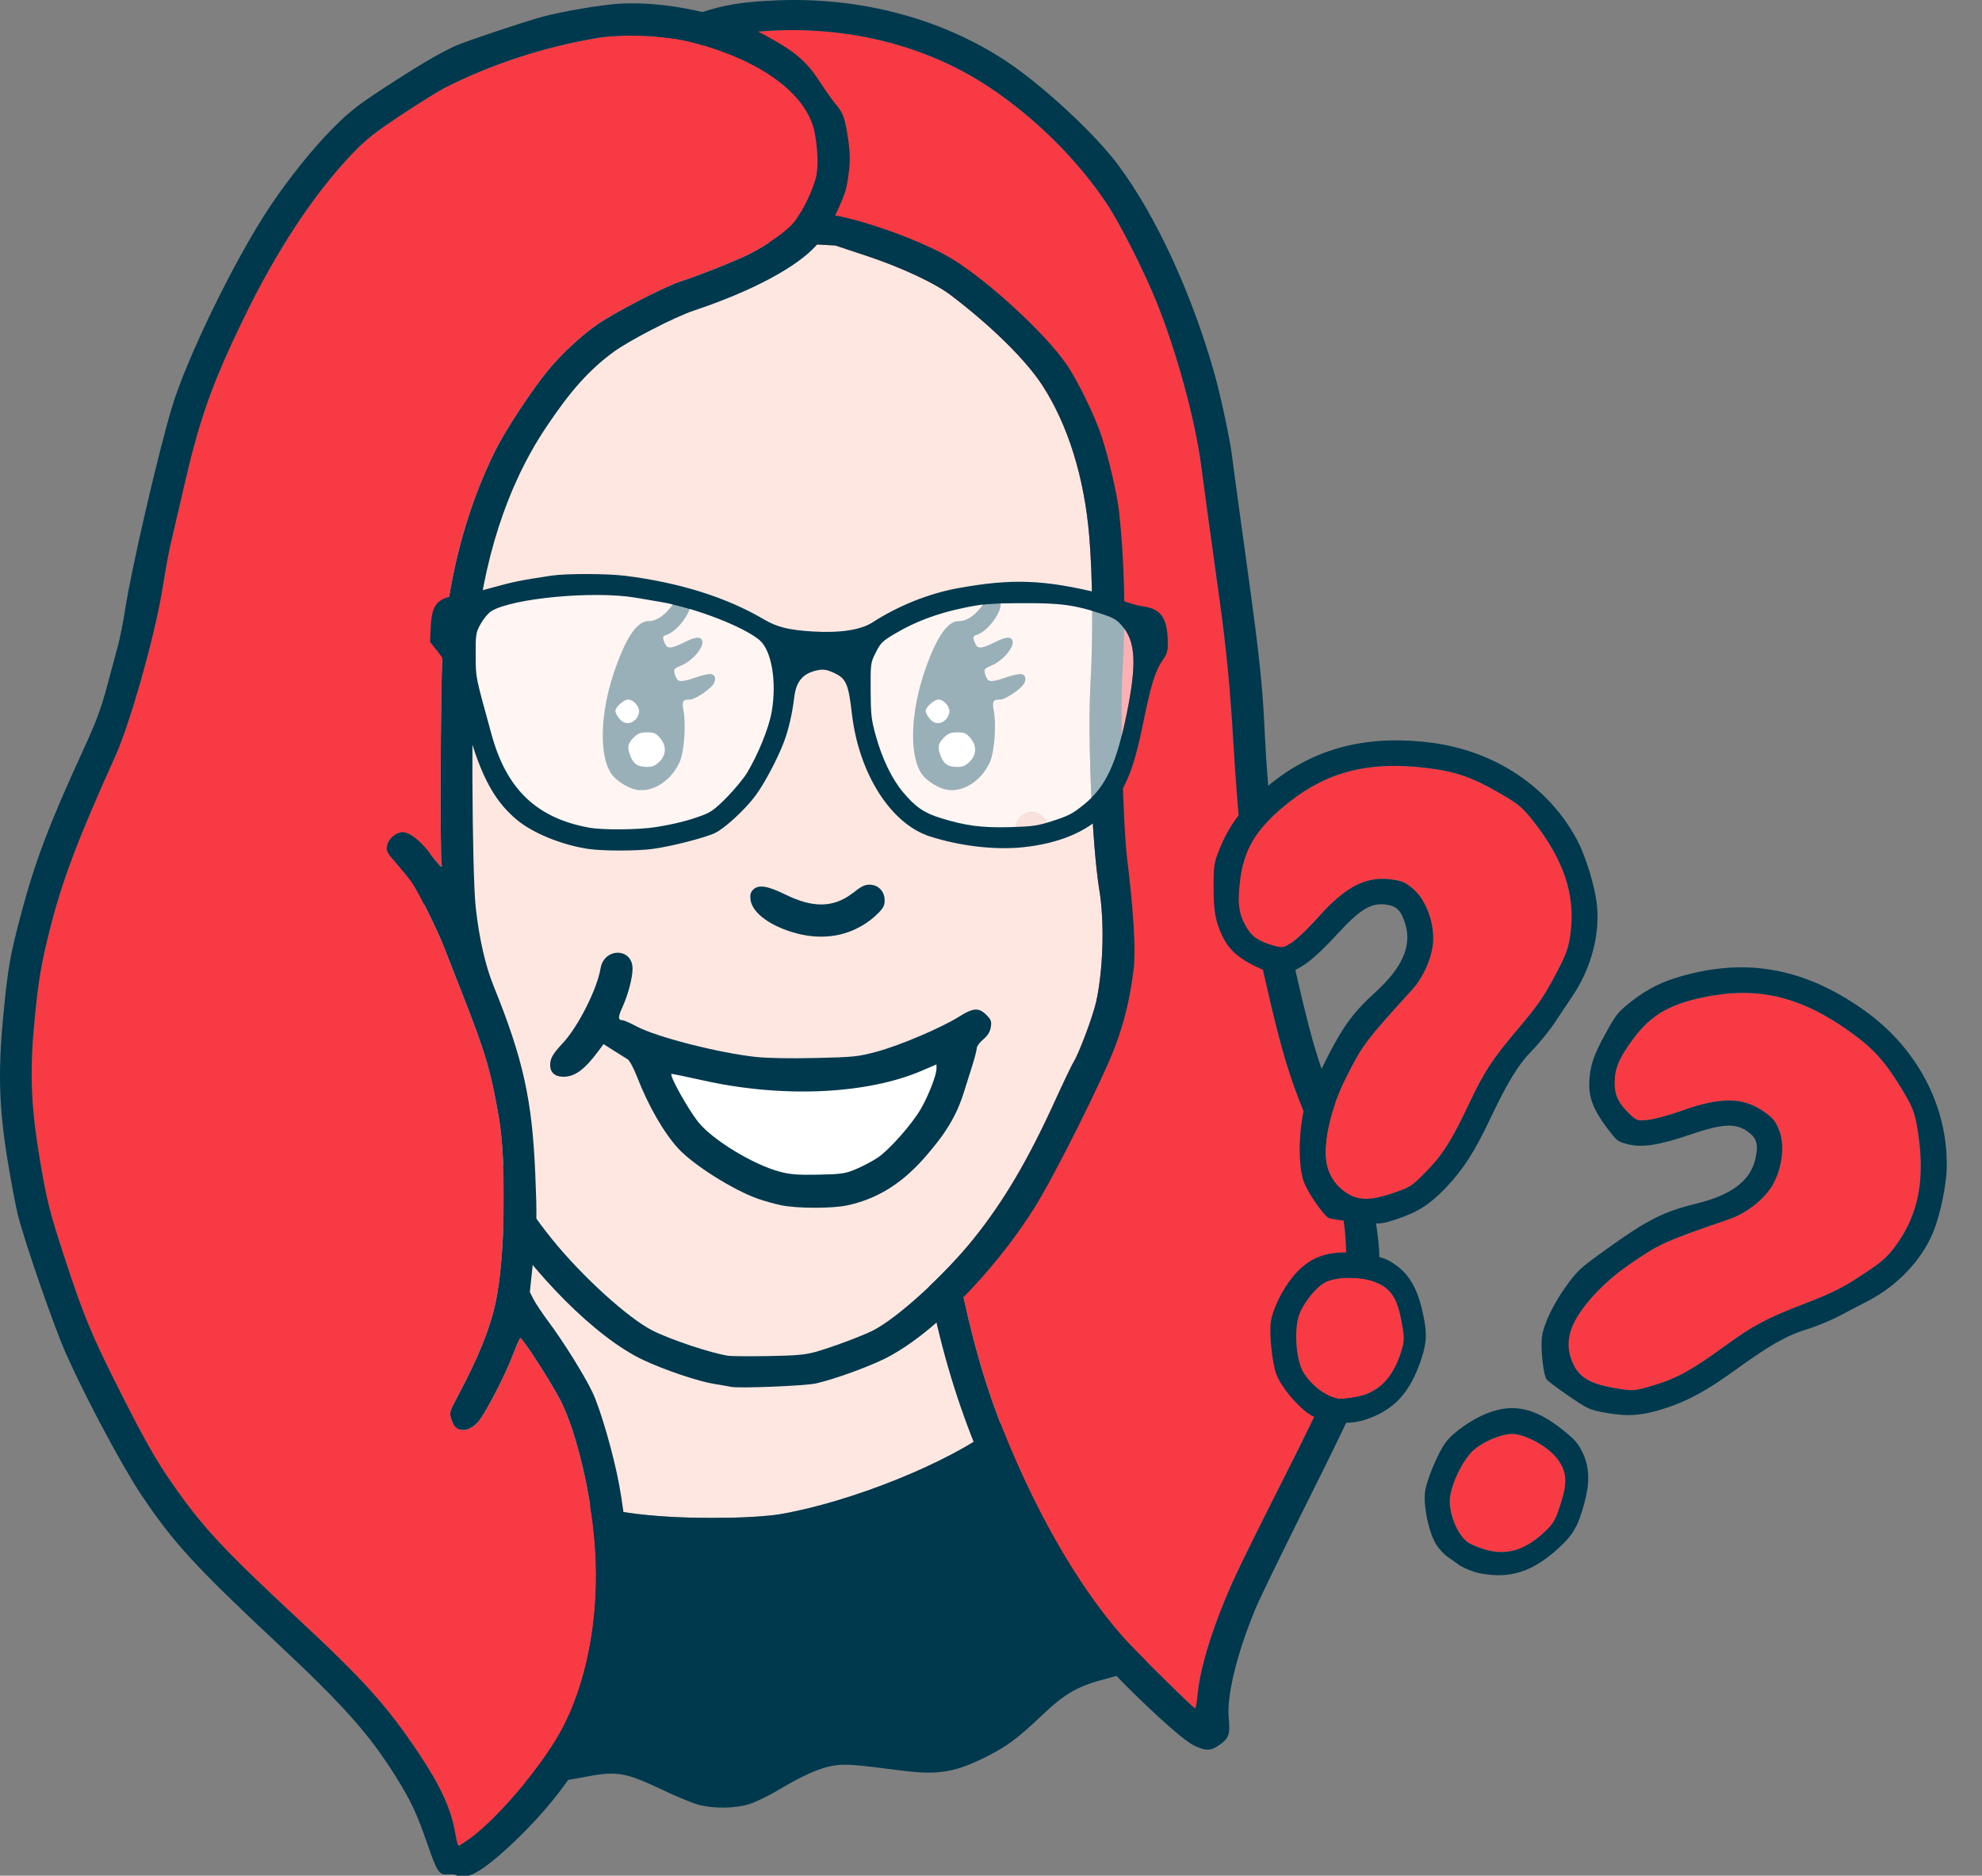
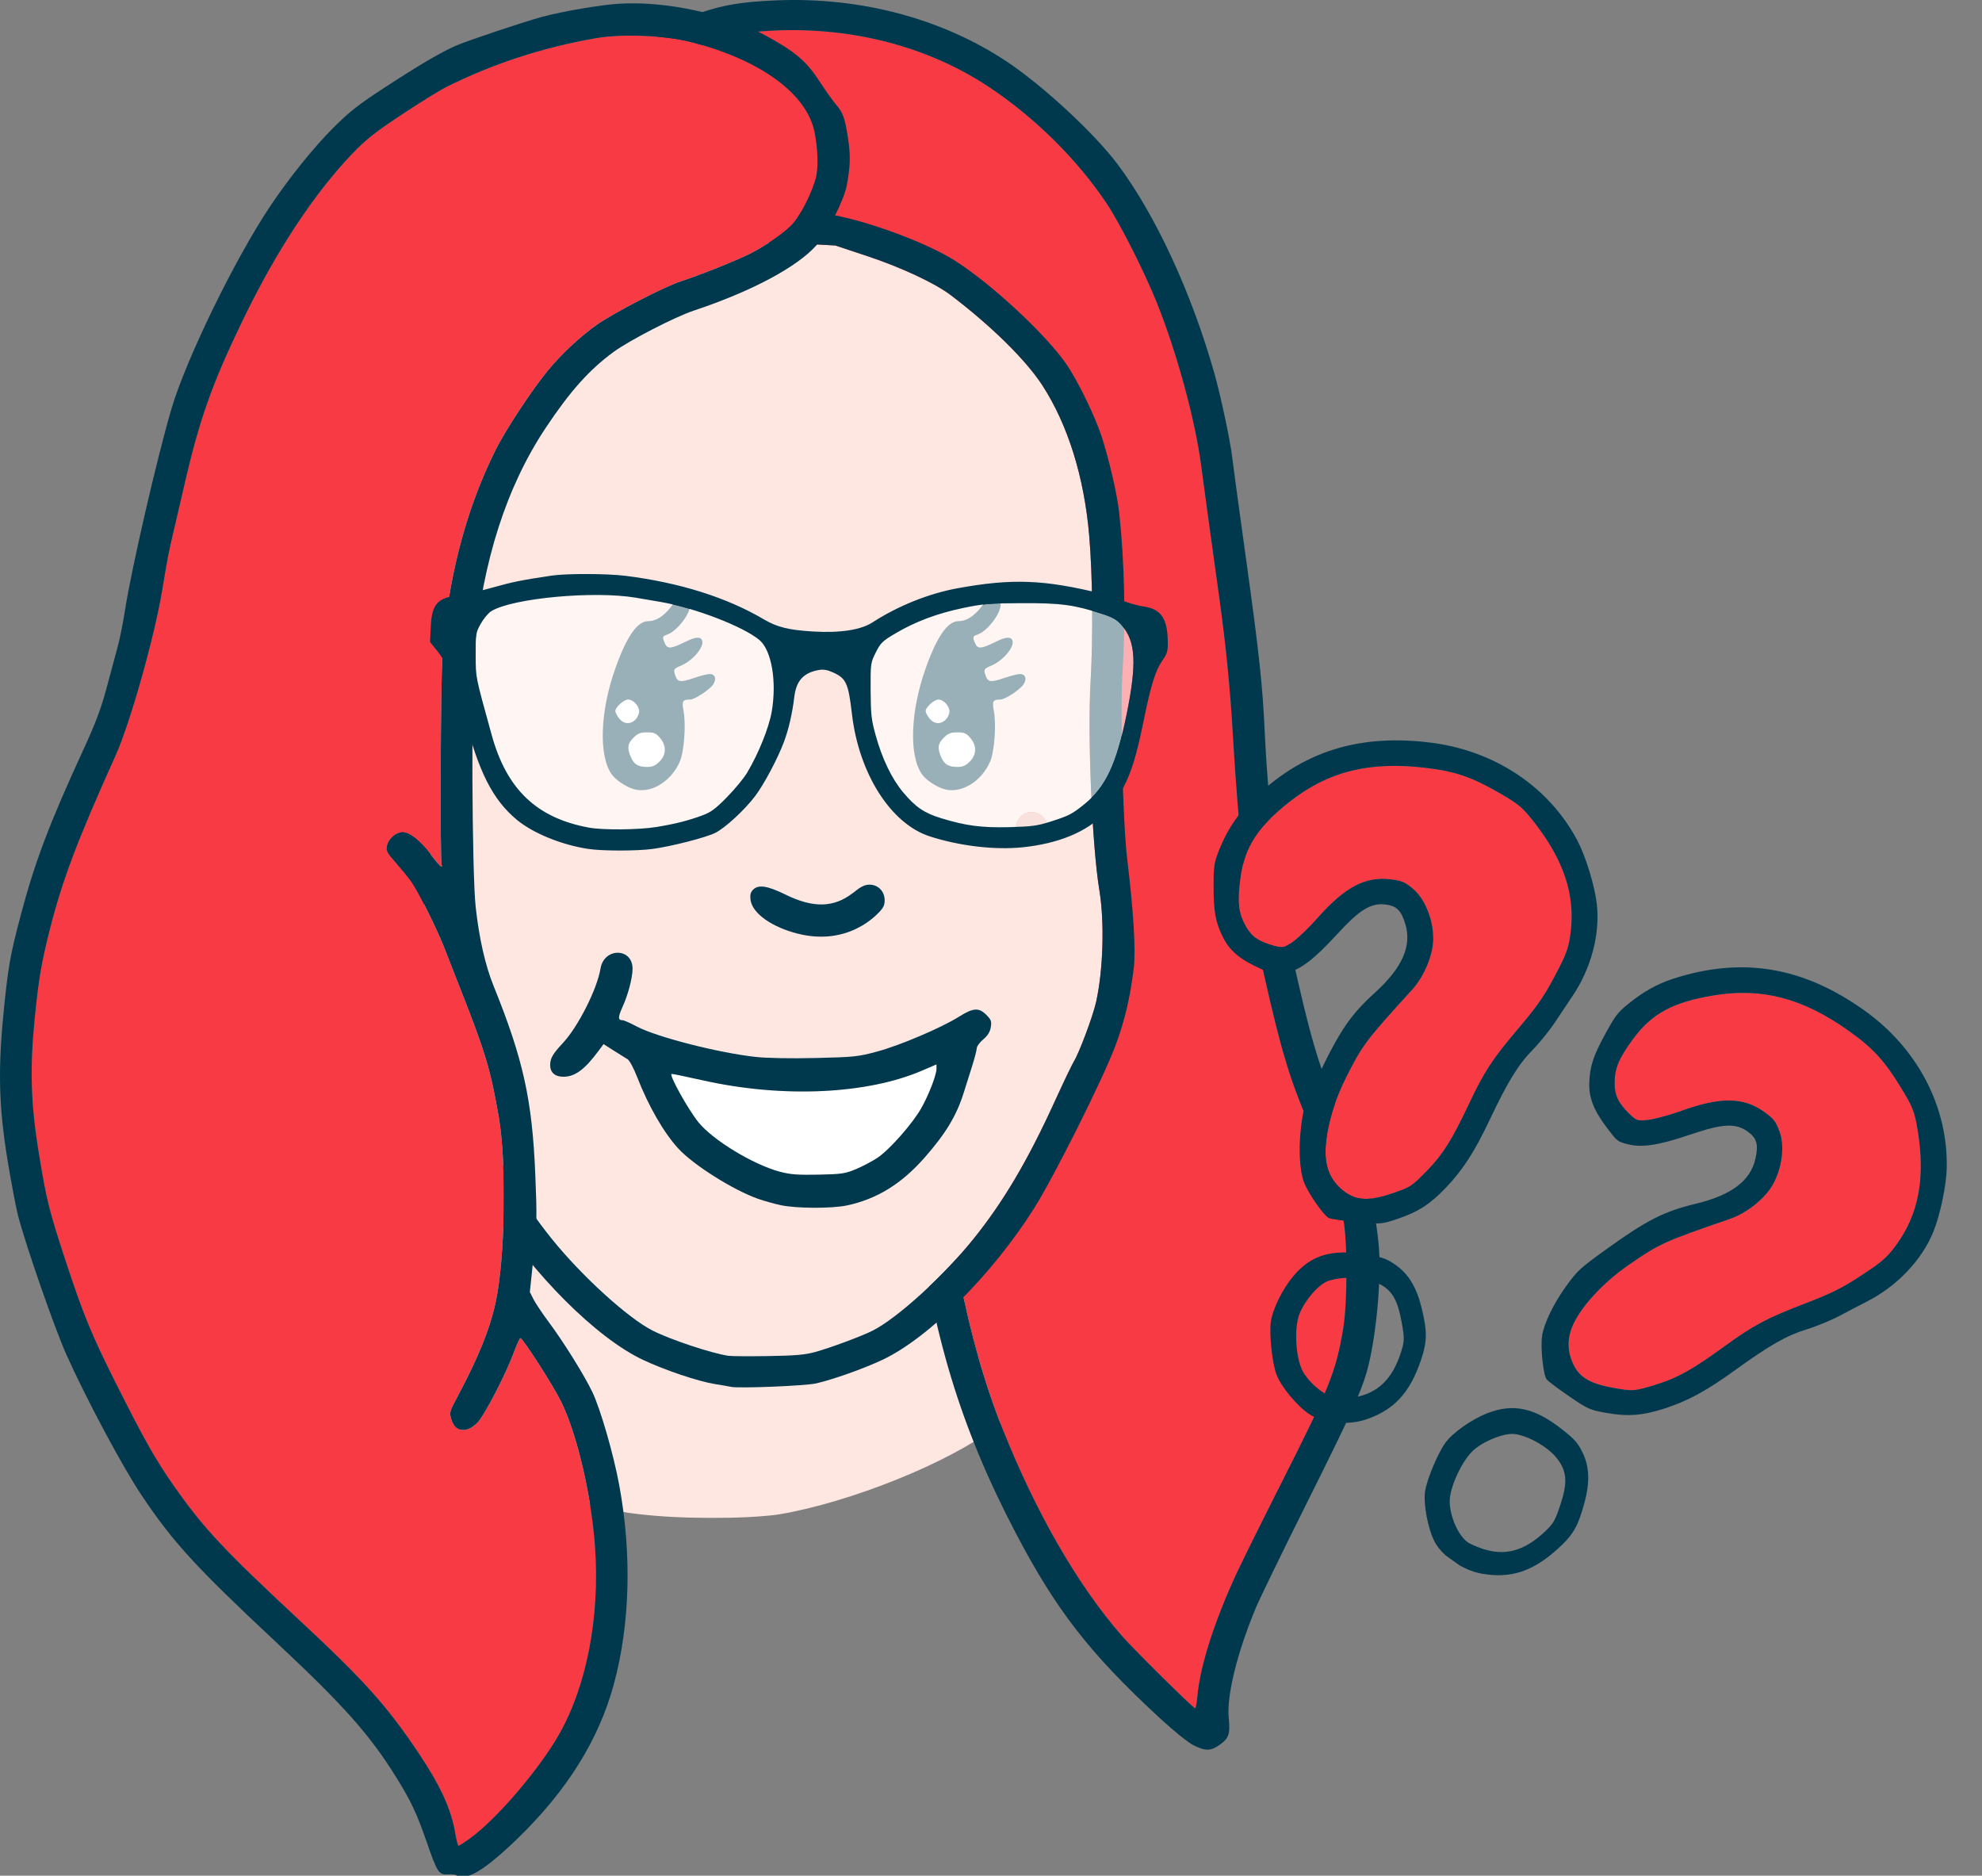
<svg xmlns="http://www.w3.org/2000/svg" width="279" height="264" viewBox="0 0 279 264" fill="none">
  <rect x="0" y="0" width="279" height="264" fill="#808080" stroke="none" />
  <g clip-path="url(#clip0_8843_5391)">
    <path d="M51.225 188.275C52.016 189.219 53.082 190.564 53.594 191.265C54.616 192.663 56.334 194.321 59.781 197.237C62.093 199.193 66.966 203.021 68.106 203.776C68.457 204.009 69.491 204.793 70.404 205.519C78.176 211.697 86.98 213.896 102.836 213.62C105.38 213.576 108.348 213.367 109.727 213.134C119.728 211.448 133.678 205.826 139.988 200.939C143.489 198.229 148.535 193.402 149.394 191.942C149.867 191.138 150.671 189.937 151.18 189.274C151.717 188.572 152.392 187.19 152.789 185.977C153.376 184.184 153.49 183.327 153.593 179.938C153.693 176.616 153.627 175.551 153.173 173.237C152.876 171.724 152.63 170.068 152.626 169.559C152.617 168.482 152.021 166.748 149.897 161.638C147.902 156.839 147.249 155.576 145.495 153.121C144.696 152.002 143.513 150.286 142.866 149.307C141.197 146.779 133.029 138.816 129.875 136.643C123.196 132.04 121.511 131.207 114.449 129.016C107.963 127.004 107.117 126.836 101.815 126.504C94.925 126.074 79.305 126.549 76.405 127.277C73.087 128.111 66.848 130.222 64.786 131.21C61.279 132.889 55.795 136.637 52.847 139.369C48.884 143.042 45.563 149.851 44.398 156.694C43.428 162.385 43.449 169.114 44.448 173.015C44.655 173.821 44.952 175.103 45.108 175.865C45.265 176.627 46.382 179.346 47.591 181.906C49.242 185.403 50.146 186.988 51.226 188.276L51.225 188.275Z" fill="#FFE7E1" />
-     <path d="M172.804 204.257C172.379 200.892 171.89 198.955 171.048 197.3C170.164 195.564 167.511 191.804 165.942 190.064C164.356 188.306 161.428 185.983 159.589 185.023L158.02 184.204L158.063 179.087C158.096 175.066 158.017 173.644 157.692 172.445C157.464 171.606 157.201 170.068 157.106 169.028C156.921 167.006 156.471 165.675 153.795 159.233C151.907 154.687 151.075 153.105 149.313 150.705C148.645 149.796 147.558 148.207 146.897 147.173C145.651 145.227 141.27 140.54 137.055 136.645C134.145 133.956 127.285 129.305 123.668 127.57C121.202 126.387 114.165 124.06 109.858 123.003C108.734 122.728 106.551 122.383 105.006 122.238C101.664 121.923 90.975 121.915 82.789 122.22C77.111 122.432 76.809 122.47 73.723 123.362C65.534 125.73 63.053 126.757 58.225 129.779C54.194 132.302 50.751 134.955 48.655 137.154C46.863 139.034 44.032 143.296 43.162 145.424C39.992 153.177 39.409 156.175 39.391 164.817C39.379 170.599 39.432 171.415 39.98 173.844C40.97 178.237 41.281 179.183 42.689 182.107C43.43 183.646 44.292 185.498 44.604 186.223L45.172 187.543L43.866 189.148C40.165 193.698 38.779 199.046 39.49 206.03C39.999 211.024 40.612 213.603 42.31 217.891C44.686 223.887 45.783 225.418 53.295 233.216C56.617 236.665 57.897 238.449 59.888 242.405C61.287 245.183 62.341 246.565 63.062 246.565C63.2 246.565 63.865 246.969 64.54 247.462C66.139 248.63 69.659 250.25 71.374 250.606C73.752 251.1 78.003 250.952 81.537 250.252C86.884 249.193 87.762 249.324 93.51 252.043C95.453 252.962 97.685 253.87 98.47 254.06C100.628 254.581 103.525 254.533 105.426 253.944C106.319 253.668 108.141 252.791 109.475 251.995C112.975 249.908 115.336 248.853 117.226 248.531C118.937 248.239 119.972 248.313 127.223 249.244C132.05 249.864 134.588 249.421 138.961 247.198C141.824 245.743 143.305 244.632 146.767 241.344C149.943 238.327 151.798 237.282 155.782 236.263C159.649 235.275 161.68 234.028 164.76 230.751C169.682 225.517 171.801 220.207 172.685 210.892C173.019 207.379 173.041 206.141 172.803 204.257L172.804 204.257ZM45.108 175.865C44.951 175.103 44.654 173.821 44.448 173.014C43.449 169.113 43.428 162.385 44.397 156.694C45.563 149.851 48.883 143.042 52.847 139.369C55.794 136.637 61.279 132.889 64.786 131.209C66.848 130.222 73.087 128.11 76.405 127.277C79.304 126.548 94.924 126.073 101.814 126.504C107.116 126.835 107.962 127.003 114.448 129.016C121.51 131.206 123.196 132.04 129.875 136.642C133.028 138.816 141.196 146.778 142.866 149.307C143.512 150.286 144.695 152.002 145.495 153.121C147.248 155.575 147.901 156.839 149.896 161.638C152.02 166.747 152.616 168.482 152.625 169.558C152.629 170.068 152.875 171.724 153.172 173.237C153.626 175.551 153.693 176.616 153.592 179.938C153.489 183.327 153.375 184.184 152.788 185.977C152.391 187.19 151.717 188.572 151.179 189.273C150.67 189.937 149.867 191.138 149.393 191.942C148.534 193.401 143.488 198.229 139.988 200.939C133.678 205.826 119.727 211.448 109.727 213.134C108.348 213.367 105.38 213.576 102.836 213.62C86.98 213.895 78.176 211.696 70.404 205.519C69.491 204.793 68.457 204.009 68.106 203.776C66.966 203.021 62.093 199.192 59.781 197.236C56.334 194.321 54.616 192.663 53.594 191.264C53.081 190.564 52.016 189.218 51.225 188.275C50.146 186.987 49.241 185.402 47.59 181.905C46.381 179.345 45.264 176.627 45.108 175.865Z" fill="#00394E" />
    <path d="M180.405 208.671C187.145 195.344 188.042 193.105 189.071 187.058C189.686 183.437 189.689 174.417 189.077 171.547C188.401 168.39 186.887 164.046 184.999 159.851C181.759 152.655 180.459 148.462 177.824 136.713C175.889 128.089 175.439 125.684 174.991 121.584C174.502 117.112 173.882 109.377 173.573 103.912C173.19 97.126 172.589 90.987 171.644 84.206C170.394 75.241 169.528 68.917 169.083 65.517C168.244 59.113 165.671 49.656 162.861 42.649C161.099 38.253 157.679 31.485 155.787 28.648C151.68 22.49 145.686 16.55 139.267 12.278C129.948 6.075 118.144 3.319 106.014 4.513C101.998 4.909 98.968 5.954 96.765 7.706C92.467 11.123 90.886 12.956 89.672 15.929C88.062 19.876 87.832 23.321 88.926 27.123C90.378 32.167 92.405 35.317 97.034 39.721C100.449 42.971 102.795 44.402 109.769 47.49C116.047 50.27 116.569 50.546 120.717 53.28C124.359 55.68 126.984 58.268 129.353 61.797C131.617 65.167 132.41 66.823 135.009 73.609C139.348 84.939 140.698 92.538 139.885 101.037C139.185 108.352 138.369 113.282 136.714 120.185C136.228 122.213 135.639 124.844 135.404 126.033C135.169 127.222 134.591 129.968 134.118 132.136C132.718 138.562 131.785 148.562 132.067 154.13C132.995 172.462 136.099 188.525 141.163 201.203C145.896 213.049 151.76 223.203 157.957 230.284C159.671 232.242 167.964 240.436 168.244 240.448C168.33 240.452 168.477 239.613 168.571 238.584H168.569C168.947 234.437 171.013 228.011 174.097 221.393C174.914 219.64 177.752 213.915 180.405 208.671L180.405 208.671Z" fill="#F83A44" />
    <path d="M172.97 241.873C172.646 238.725 174.106 232.742 176.761 226.342C177.283 225.084 180.51 218.447 183.932 211.595C189.96 199.525 191.488 196.194 192.346 193.253C193.728 188.519 194.551 179.542 194.037 174.808C193.414 169.072 192.436 165.704 189.375 158.746C186.014 151.107 184.906 147.675 182.675 137.984C180.277 127.571 179.424 122.324 178.813 114.21C178.729 113.091 178.555 110.917 178.426 109.379C178.297 107.84 178.125 105.094 178.043 103.276C177.744 96.651 177.28 92.25 175.603 80.138C173.997 68.53 173.618 65.744 173.44 64.246C173.175 62.017 171.837 55.722 170.982 52.685C167.779 41.308 162.692 30.292 157.338 23.141C154.059 18.763 146.758 12.003 141.657 8.624C132.571 2.604 121.131 -0.432 109.353 0.049C104.476 0.249 101.822 0.685 98.485 1.834C94.754 3.119 93.862 3.691 91.023 6.62C86.785 10.992 84.988 14.218 84.061 19.119C82.145 29.252 89.203 41.365 100.926 48.063C102.05 48.705 105.21 50.212 107.949 51.412C113.572 53.876 114.882 54.565 117.78 56.575C120.536 58.486 123.03 60.911 124.333 62.945C124.925 63.87 126.032 65.451 126.792 66.458C128.173 68.287 128.809 69.73 131.981 78.23C133.048 81.09 134.623 86.778 134.868 88.655C135.436 93.019 135.498 95.768 135.136 100.568C134.929 103.316 134.52 107.075 134.228 108.922C133.936 110.77 133.76 112.382 133.836 112.505C133.912 112.628 133.527 114.492 132.979 116.647C131.185 123.707 128.692 136.165 128.252 140.272C127.283 149.319 127.473 157.851 128.896 169.258C131.196 187.695 135.186 200.878 142.96 215.729C148.653 226.606 153.382 232.691 163.172 241.74C165.24 243.651 167.229 245.256 168.01 245.644C169.723 246.493 170.455 246.473 171.747 245.541C172.982 244.649 173.191 244.025 172.97 241.872V241.873ZM168.57 238.583H168.571C168.478 239.612 168.331 240.451 168.245 240.448C167.964 240.435 159.671 232.241 157.958 230.284C151.761 223.203 145.897 213.049 141.164 201.202C136.1 188.525 132.995 172.462 132.068 154.13C131.786 148.562 132.718 138.562 134.119 132.136C134.591 129.968 135.17 127.222 135.405 126.033C135.64 124.844 136.229 122.213 136.715 120.185C138.369 113.282 139.185 108.351 139.886 101.037C140.699 92.537 139.348 84.938 135.01 73.609C132.411 66.823 131.618 65.167 129.354 61.797C126.985 58.268 124.36 55.679 120.718 53.279C116.57 50.546 116.048 50.27 109.77 47.49C102.796 44.401 100.45 42.97 97.035 39.721C92.406 35.317 90.379 32.167 88.927 27.122C87.833 23.32 88.062 19.876 89.673 15.929C90.886 12.956 92.467 11.123 96.766 7.705C98.969 5.954 101.998 4.908 106.015 4.513C118.145 3.319 129.949 6.075 139.268 12.278C145.687 16.55 151.681 22.489 155.788 28.648C157.68 31.485 161.099 38.252 162.862 42.649C165.672 49.656 168.245 59.113 169.083 65.517C169.529 68.917 170.396 75.241 171.645 84.206C172.59 90.987 173.191 97.125 173.574 103.912C173.883 109.377 174.503 117.112 174.991 121.583C175.44 125.684 175.89 128.088 177.824 136.712C180.46 148.462 181.76 152.654 184.999 159.851C186.888 164.046 188.402 168.39 189.077 171.547C189.69 174.417 189.687 183.437 189.071 187.058C188.043 193.105 187.145 195.344 180.406 208.67C177.753 213.915 174.915 219.64 174.098 221.392C171.014 228.01 168.948 234.436 168.571 238.583L168.57 238.583Z" fill="#00394E" />
    <path d="M153.515 96.022C153.887 89.599 153.811 81.148 153.331 75.46C152.633 67.176 150.328 59.775 146.717 54.217C144.407 50.662 139.513 45.847 133.826 41.534C131.587 39.836 126.834 37.619 121.995 36.014L117.582 34.551L112.686 34.284C109.28 34.098 106.172 34.097 102.468 34.282L97.144 34.547L92.727 36.012C87.883 37.619 83.131 39.836 80.892 41.534C75.205 45.847 70.311 50.662 68.001 54.217C65.66 57.82 63.803 62.467 62.422 68.18C61.139 73.484 60.605 85.688 61.203 96.023C61.641 103.608 60.987 119.1 59.967 125.263C59.222 129.77 59.417 136.507 60.423 141.028C60.862 143.003 62.802 148.191 63.553 149.403C63.819 149.831 65.028 152.356 66.24 155.013C70.023 163.306 73.453 169.116 77.649 174.337C81.868 179.588 88.437 185.562 91.897 187.295C94.469 188.583 100.051 190.44 102.507 190.825C102.929 190.891 105.457 190.909 108.125 190.866C111.987 190.804 113.342 190.686 114.765 190.289C116.961 189.677 121.254 188.082 122.821 187.296C126.285 185.558 132.851 179.587 137.069 174.338C141.266 169.116 144.696 163.306 148.478 155.013C149.69 152.356 150.899 149.832 151.165 149.403C151.917 148.192 153.856 143.004 154.296 141.028C155.302 136.507 155.496 129.77 154.751 125.263C153.732 119.1 153.077 103.607 153.516 96.022H153.515ZM146.139 118.429C145.676 118.622 145.265 118.764 145.225 118.745C145.186 118.726 144.897 118.661 144.584 118.601C144.271 118.54 143.782 118.197 143.499 117.838C142.036 115.986 144.142 113.471 146.248 114.556C147.927 115.42 147.862 117.712 146.139 118.429H146.139Z" fill="#FFE7E1" />
    <path d="M146.248 114.556C144.141 113.471 142.035 115.986 143.498 117.838C143.782 118.197 144.27 118.54 144.584 118.601C144.897 118.661 145.186 118.726 145.225 118.745C145.264 118.764 145.676 118.622 146.139 118.429C147.862 117.712 147.926 115.42 146.247 114.556H146.248Z" fill="#F0B5AA" />
    <path d="M159.589 136.312C159.899 133.786 159.579 128.393 158.676 120.941C158.057 115.833 157.66 100.12 158.011 94.624C158.475 87.346 158.303 79.103 157.541 72.121C157.267 69.619 156.118 64.641 155.076 61.442C154.13 58.542 151.687 53.534 150.091 51.228C147.147 46.971 139.368 39.777 134.252 36.58C130.447 34.202 122.583 31.26 117.431 30.289C114.716 29.777 113.94 29.746 106.465 29.857C99.659 29.958 98.067 30.055 96.123 30.485C91.602 31.486 84.408 34.241 80.888 36.32C75.834 39.305 67.427 47.07 64.49 51.465C61.716 55.616 59.722 60.434 58.203 66.654C56.625 73.116 56.036 84.119 56.707 94.624C57.058 100.128 56.663 115.854 56.047 120.94C55.138 128.425 54.819 133.787 55.129 136.312C55.644 140.508 56.405 143.71 57.733 147.257C59.451 151.848 66.318 165.569 69.146 170.061C75.008 179.373 83.961 188.316 90.505 191.398C93.577 192.844 98.236 194.414 100.592 194.796C101.645 194.966 102.68 195.147 102.89 195.196C103.932 195.443 113.374 195.061 114.893 194.711C117.31 194.154 121.574 192.638 124.213 191.396C130.754 188.321 139.717 179.361 145.602 170.014C148.405 165.562 155.275 151.829 156.985 147.257C158.313 143.71 159.075 140.508 159.59 136.312L159.589 136.312ZM154.295 141.028C153.856 143.004 151.916 148.192 151.164 149.403C150.899 149.832 149.69 152.356 148.478 155.013C144.695 163.306 141.265 169.116 137.069 174.338C132.851 179.587 126.285 185.558 122.821 187.296C121.254 188.082 116.96 189.677 114.765 190.289C113.342 190.686 111.987 190.804 108.125 190.866C105.456 190.909 102.928 190.891 102.507 190.825C100.051 190.44 94.468 188.583 91.897 187.295C88.437 185.562 81.868 179.587 77.648 174.337C73.452 169.116 70.022 163.306 66.24 155.013C65.028 152.356 63.819 149.831 63.553 149.403C62.801 148.191 60.862 143.003 60.422 141.028C59.416 136.507 59.221 129.77 59.967 125.263C60.986 119.1 61.641 103.608 61.202 96.023C60.605 85.688 61.139 73.484 62.421 68.18C63.803 62.467 65.659 57.82 68.001 54.217C70.31 50.662 75.205 45.847 80.892 41.534C83.131 39.836 87.883 37.619 92.727 36.012L97.144 34.547L102.467 34.282C106.172 34.097 109.279 34.098 112.686 34.284L117.582 34.551L121.994 36.014C126.834 37.619 131.586 39.836 133.825 41.534C139.513 45.847 144.407 50.662 146.716 54.217C150.328 59.775 152.632 67.176 153.331 75.46C153.811 81.148 153.886 89.599 153.515 96.022C153.076 103.608 153.731 119.1 154.75 125.263C155.496 129.769 155.301 136.507 154.295 141.028Z" fill="#00394E" />
    <path d="M122.392 124.514C121.743 124.514 121.187 124.782 120.274 125.533C120.174 125.615 120.071 125.674 119.971 125.75C117.335 127.755 114.458 127.819 110.611 125.931C107.974 124.636 106.706 124.457 105.964 125.273C105.667 125.6 105.579 125.933 105.633 126.472C105.641 126.554 105.644 126.627 105.659 126.72C105.966 128.604 108.687 130.515 112.363 131.428C115.289 132.154 118.064 131.895 120.463 130.753C121.512 130.253 122.497 129.602 123.378 128.762C123.926 128.238 124.219 127.903 124.374 127.564C124.49 127.31 124.53 127.053 124.53 126.714C124.53 125.455 123.615 124.514 122.393 124.514L122.392 124.514Z" fill="#003A50" />
    <path d="M98.966 152.065C96.556 151.526 94.554 151.115 94.517 151.151C94.23 151.43 96.864 156.151 98.311 157.95C100.324 160.455 106.006 163.911 109.763 164.916C111.24 165.311 112.295 165.391 115.204 165.333C118.463 165.267 118.974 165.192 120.487 164.558C121.409 164.172 122.764 163.459 123.499 162.974C125.184 161.861 128.47 158.138 129.7 155.948C130.776 154.033 131.828 151.297 131.828 150.415V149.813L129.812 150.681C122.021 154.034 110.15 154.567 98.966 152.065V152.065Z" fill="white" />
    <path d="M134.997 143.098C132.525 144.653 126.719 147.125 123.478 148.003C120.804 148.728 120.238 148.787 114.818 148.913C111.315 148.995 107.975 148.935 106.383 148.762C101.152 148.195 92.371 145.945 89.615 144.466C88.725 143.988 87.832 143.597 87.633 143.597C86.979 143.597 86.975 143.159 87.615 141.764C88.408 140.033 89.043 137.626 89.043 136.345C89.043 133.366 85.02 133.342 84.533 136.318C84.062 139.201 81.369 144.53 79.235 146.804C77.815 148.318 77.444 148.961 77.444 149.911C77.444 150.952 78.124 151.552 79.301 151.552C80.934 151.552 82.297 150.549 84.257 147.907L84.962 146.957L86.422 147.888C87.226 148.4 88.096 148.945 88.356 149.099C88.615 149.252 89.211 150.364 89.679 151.569C91.275 155.679 93.462 159.473 95.51 161.685C97.645 163.992 103.223 167.503 106.698 168.728C107.548 169.028 108.998 169.435 109.92 169.631H109.921C112.107 170.098 117.074 170.116 119.212 169.665C123.421 168.776 126.898 166.637 130.155 162.931C133.11 159.57 134.631 157.055 135.641 153.862C135.931 152.944 136.467 151.245 136.833 150.086C137.199 148.926 137.499 147.771 137.499 147.52C137.499 147.268 137.909 146.715 138.411 146.292C139.046 145.755 139.368 145.234 139.473 144.571C139.603 143.75 139.517 143.514 138.839 142.839C137.782 141.786 136.999 141.839 134.997 143.098H134.997ZM131.827 150.414C131.827 151.297 130.776 154.032 129.7 155.948C128.47 158.138 125.184 161.861 123.498 162.974C122.763 163.459 121.408 164.172 120.487 164.558C118.974 165.192 118.462 165.267 115.203 165.333C112.295 165.391 111.24 165.311 109.763 164.915C106.006 163.911 100.324 160.454 98.31 157.949C96.864 156.15 94.23 151.43 94.516 151.151C94.554 151.114 96.556 151.525 98.966 152.065C110.15 154.567 122.021 154.034 129.811 150.68L131.827 149.812V150.414V150.414Z" fill="#00394E" />
    <path d="M134.767 103.078C133.832 103.078 133.466 103.222 132.857 103.828C132.017 104.664 131.932 105.252 132.466 106.524C132.911 107.583 133.481 107.936 134.765 107.946C135.518 107.952 135.93 107.776 136.505 107.204C137.493 106.22 137.525 104.972 136.591 103.867C136.029 103.202 135.743 103.078 134.767 103.078V103.078Z" fill="white" />
    <path d="M133.135 101.281C133.419 100.999 133.651 100.48 133.651 100.127C133.651 99.351 132.817 98.459 132.092 98.459C131.491 98.459 130.3 99.537 130.3 100.08C130.3 100.279 130.54 100.747 130.834 101.118C131.476 101.931 132.416 101.998 133.135 101.281V101.281Z" fill="white" />
    <path d="M140.837 98.459C141.472 98.459 143.595 97.064 144.078 96.329C144.585 95.56 144.351 94.866 143.586 94.866C143.269 94.866 142.335 95.097 141.511 95.379C139.539 96.055 139.103 96.031 138.799 95.234C138.419 94.241 138.468 94.135 139.514 93.701C141.207 92.996 142.859 91.032 142.513 90.134C142.296 89.571 141.564 89.634 140.15 90.338C138.175 91.32 137.644 91.372 137.298 90.614C136.887 89.717 136.921 89.536 137.533 89.343C138.937 88.899 140.867 86.416 140.867 85.053C140.867 84.413 140.213 83.317 139.831 83.317C139.703 83.317 139.133 83.999 138.565 84.831C137.397 86.544 136.169 87.423 134.948 87.423C133.407 87.423 131.921 89.534 130.328 93.992C128.144 100.099 127.921 106.374 129.794 108.994C130.356 109.779 131.704 110.695 132.817 111.046C135.194 111.797 138.129 110.07 139.379 107.186C139.983 105.791 140.262 102.003 139.903 100.076C139.641 98.672 139.764 98.459 140.838 98.459L140.837 98.459ZM130.834 101.119C130.54 100.747 130.3 100.279 130.3 100.081C130.3 99.537 131.491 98.459 132.092 98.459C132.817 98.459 133.65 99.351 133.65 100.127C133.65 100.48 133.418 100.999 133.135 101.282C132.416 101.998 131.476 101.931 130.834 101.119ZM136.505 107.204C135.93 107.776 135.518 107.952 134.765 107.946C133.481 107.936 132.911 107.583 132.466 106.524C131.932 105.252 132.017 104.664 132.857 103.828C133.466 103.222 133.832 103.078 134.767 103.078C135.743 103.078 136.029 103.202 136.591 103.867C137.525 104.972 137.493 106.22 136.505 107.204V107.204Z" fill="#00394E" />
    <path d="M91.087 103.078C90.152 103.078 89.785 103.222 89.176 103.828C88.337 104.664 88.251 105.252 88.786 106.524C89.23 107.583 89.8 107.936 91.085 107.946C91.837 107.952 92.25 107.776 92.824 107.204C93.812 106.22 93.844 104.972 92.911 103.867C92.348 103.202 92.062 103.078 91.087 103.078V103.078Z" fill="white" />
    <path d="M89.454 101.281C89.738 100.999 89.97 100.48 89.97 100.127C89.97 99.351 89.136 98.459 88.412 98.459C87.811 98.459 86.619 99.537 86.619 100.08C86.619 100.279 86.86 100.747 87.153 101.118C87.795 101.931 88.735 101.998 89.454 101.281V101.281Z" fill="white" />
    <path d="M97.157 98.459C97.791 98.459 99.914 97.064 100.397 96.329C100.904 95.56 100.671 94.866 99.905 94.866C99.588 94.866 98.654 95.097 97.831 95.379C95.858 96.055 95.422 96.031 95.118 95.234C94.739 94.241 94.788 94.135 95.833 93.701C97.527 92.996 99.178 91.032 98.832 90.134C98.615 89.571 97.883 89.634 96.469 90.338C94.495 91.32 93.964 91.372 93.617 90.614C93.207 89.717 93.24 89.536 93.853 89.343C95.257 88.899 97.187 86.416 97.187 85.053C97.187 84.413 96.533 83.317 96.15 83.317C96.022 83.317 95.452 83.999 94.884 84.831C93.717 86.544 92.489 87.423 91.267 87.423C89.726 87.423 88.241 89.534 86.647 93.992C84.463 100.099 84.24 106.374 86.113 108.994C86.675 109.779 88.024 110.695 89.136 111.046C91.513 111.797 94.448 110.07 95.698 107.186C96.302 105.791 96.582 102.003 96.222 100.076C95.96 98.672 96.083 98.459 97.157 98.459L97.157 98.459ZM87.153 101.119C86.859 100.747 86.619 100.279 86.619 100.081C86.619 99.537 87.811 98.459 88.411 98.459C89.136 98.459 89.97 99.351 89.97 100.127C89.97 100.48 89.738 100.999 89.454 101.282C88.735 101.998 87.795 101.931 87.153 101.119ZM92.824 107.204C92.249 107.776 91.837 107.952 91.085 107.946C89.8 107.936 89.23 107.583 88.786 106.524C88.252 105.252 88.337 104.664 89.176 103.828C89.785 103.222 90.152 103.078 91.087 103.078C92.062 103.078 92.348 103.202 92.911 103.867C93.844 104.972 93.812 106.22 92.824 107.204V107.204Z" fill="#00394E" />
    <path d="M78.991 197.292C77.858 194.988 73.595 188.339 73.251 188.339C73.156 188.339 72.704 189.341 72.248 190.564C71.138 193.539 68.221 199.159 67.251 200.189C65.759 201.775 64.078 201.597 63.536 199.796C63.239 198.811 63.271 198.689 64.35 196.67C67.337 191.082 68.969 187.05 69.779 183.254C71.116 176.993 71.333 163.676 70.204 157.192C69.054 150.582 68.343 148.191 64.987 139.647C64.053 137.27 62.932 134.409 62.496 133.29C61.504 130.75 58.919 125.547 57.959 124.162C57.562 123.588 56.581 122.388 55.779 121.493C54.493 120.061 54.337 119.773 54.471 119.078C54.663 118.08 55.714 117.144 56.643 117.144C57.657 117.144 59.149 118.315 60.628 120.269C61.328 121.194 61.995 121.957 62.108 121.964C62.222 121.97 62.251 121.873 62.173 121.747C61.93 121.355 62.015 96.628 62.274 92.48C62.938 81.85 65.485 71.922 69.743 63.366C71.139 60.56 74.832 54.944 77.099 52.178C79.001 49.858 81.723 47.315 84.046 45.689C86.478 43.988 93.591 40.315 95.866 39.587C98.362 38.787 103.641 36.683 105.525 35.736C107.903 34.541 110.631 32.627 111.657 31.435C112.882 30.009 114.583 26.485 114.924 24.665C115.194 23.222 115.108 21.025 114.689 18.742C113.687 13.267 107.104 8.425 97.235 5.906C93.578 4.972 87.521 4.735 83.835 5.381C76.331 6.697 69.371 8.972 62.795 12.261C61.882 12.718 59.066 14.461 56.538 16.135C52.8 18.61 51.513 19.627 49.644 21.578C44.185 27.274 38.905 35.289 34.182 45.049C29.84 54.024 28.058 59.062 25.909 68.451C25.397 70.689 24.705 73.664 24.371 75.062C23.763 77.608 23.601 78.453 22.811 83.199C21.725 89.719 18.297 101.85 16.272 106.338C10.908 118.222 8.749 123.935 7.001 130.875C5.827 135.534 5.435 137.836 4.899 143.207C4.184 150.382 4.32 155.213 5.429 162.076C6.521 168.83 6.885 170.304 9.216 177.406C11.699 184.971 12.868 187.824 16.252 194.569C20.289 202.618 21.913 205.493 24.509 209.19C28.657 215.097 31.501 218.137 42.11 228.01C51.265 236.53 54.449 240.076 58.89 246.695C61.979 251.298 63.508 254.623 64.064 257.946C64.234 258.96 64.455 259.789 64.554 259.789C64.654 259.789 65.419 259.29 66.255 258.679C69.976 255.962 75.928 248.996 78.698 244.118C82.584 237.277 84.44 227.647 83.766 217.831C83.268 210.574 81.247 201.882 78.99 197.292L78.991 197.292Z" fill="#F83A44" />
    <path d="M83.385 195.931C82.253 193.564 79.32 188.857 77.227 186.051C76.341 184.862 75.384 183.432 75.101 182.873L74.585 181.856L75.105 176.897C75.58 172.369 75.602 171.365 75.353 165.328C74.919 154.793 73.653 149.076 69.462 138.722C68.314 135.887 67.44 132.029 66.964 127.696C66.426 122.795 66.319 96.605 66.816 91.264C67.969 78.869 71.325 68.463 76.84 60.188C80.277 55.029 82.959 52.033 86.382 49.528C88.595 47.909 95.018 44.6 97.653 43.722C105.752 41.024 112.142 37.628 114.889 34.563C116.437 32.837 118.811 28.177 119.194 26.115C119.704 23.373 119.745 21.887 119.378 19.495C118.929 16.571 118.68 15.875 117.662 14.692C117.232 14.192 116.172 12.696 115.307 11.368C113.491 8.58 111.863 7.212 107.64 4.928C102.079 1.92 93.717 0.122 87.145 0.523C84.583 0.679 79.08 1.616 76.33 2.365C73.762 3.064 65.716 5.753 64.218 6.413C62.019 7.381 59.097 9.095 54.113 12.342C50.386 14.771 49.177 15.723 46.829 18.078C44.105 20.812 40.755 24.973 38.106 28.913C33.134 36.308 26.221 50.477 24.128 57.564C22.151 64.258 18.505 80.048 17.613 85.783C17.334 87.578 16.886 89.848 16.618 90.827C16.35 91.806 15.652 94.403 15.066 96.599C14.231 99.729 13.513 101.652 11.741 105.506C6.912 116.008 4.903 121.317 2.912 128.84C1.41 134.515 1.117 136.197 0.474 142.839C-0.299 150.827 -0.146 155.95 1.091 163.465C1.59 166.496 2.236 169.905 2.527 171.041C3.596 175.207 7.654 186.884 9.351 190.672C12.15 196.924 17.254 206.468 19.931 210.46C24.389 217.106 27.516 220.519 38.919 231.186C48.39 240.044 52.052 244.164 55.769 250.143C57.813 253.431 58.674 255.251 60.01 259.106C61.566 263.598 61.757 263.894 63.057 263.817C63.608 263.785 64.139 263.838 64.236 263.935H64.237C64.334 264.032 64.827 264.111 65.331 264.111C66.691 264.111 69.26 262.279 72.969 258.664C79.864 251.942 84.277 244.861 86.386 237.131C88.691 228.685 88.966 218.799 87.168 209.029C86.375 204.72 84.526 198.315 83.385 195.931H83.385ZM78.699 244.118C75.928 248.996 69.976 255.961 66.256 258.679C65.42 259.289 64.655 259.789 64.555 259.789C64.455 259.789 64.235 258.959 64.065 257.945C63.508 254.622 61.98 251.298 58.891 246.694C54.45 240.075 51.266 236.53 42.111 228.01C31.501 218.137 28.658 215.096 24.509 209.189C21.913 205.492 20.289 202.618 16.252 194.569C12.869 187.823 11.7 184.971 9.217 177.406C6.886 170.304 6.521 168.83 5.43 162.076C4.32 155.212 4.185 150.382 4.9 143.207C5.435 137.835 5.828 135.534 7.001 130.874C8.75 123.935 10.908 118.222 16.272 106.337C18.298 101.849 21.726 89.719 22.811 83.199C23.601 78.453 23.763 77.608 24.371 75.062C24.705 73.663 25.398 70.689 25.91 68.451C28.059 59.062 29.84 54.024 34.183 45.049C38.906 35.288 44.185 27.274 49.644 21.577C51.513 19.627 52.801 18.61 56.539 16.135C59.067 14.461 61.883 12.717 62.796 12.261C69.371 8.972 76.331 6.696 83.835 5.381C87.522 4.735 93.579 4.972 97.236 5.906C107.104 8.425 113.687 13.266 114.69 18.741C115.108 21.025 115.195 23.222 114.925 24.665C114.584 26.485 112.883 30.009 111.657 31.434C110.632 32.627 107.904 34.541 105.525 35.736C103.641 36.682 98.362 38.787 95.866 39.586C93.591 40.315 86.478 43.987 84.047 45.689C81.724 47.315 79.001 49.858 77.099 52.178C74.832 54.944 71.139 60.56 69.743 63.366C65.486 71.921 62.939 81.85 62.275 92.48C62.016 96.627 61.931 121.354 62.174 121.746C62.252 121.872 62.223 121.969 62.109 121.963C61.995 121.957 61.329 121.194 60.628 120.268C59.15 118.314 57.657 117.144 56.643 117.144C55.715 117.144 54.664 118.079 54.472 119.078C54.338 119.773 54.493 120.06 55.779 121.493C56.582 122.387 57.563 123.588 57.96 124.161C58.919 125.547 61.505 130.75 62.496 133.29C62.933 134.409 64.054 137.27 64.988 139.647C68.344 148.191 69.055 150.581 70.205 157.191C71.334 163.676 71.116 176.993 69.78 183.254C68.97 187.049 67.338 191.082 64.351 196.67C63.271 198.688 63.24 198.81 63.536 199.796C64.078 201.596 65.759 201.774 67.251 200.189C68.221 199.158 71.139 193.539 72.249 190.564C72.705 189.34 73.156 188.339 73.251 188.339C73.596 188.339 77.859 194.987 78.992 197.291C81.248 201.881 83.269 210.573 83.768 217.83C84.442 227.646 82.585 237.276 78.699 244.117L78.699 244.118Z" fill="#00394E" />
    <path opacity="0.6" d="M123.264 103.493C124.18 106.802 125.531 109.606 127.125 111.51C128.879 113.605 130.094 114.432 132.493 115.166C135.986 116.234 138.172 116.519 142.106 116.422C145.204 116.345 146.024 116.236 147.84 115.655C150.49 114.809 150.915 114.59 152.66 113.174C155.669 110.734 157.169 107.534 158.595 100.514C160.038 93.413 159.874 90.301 157.939 88.05C157.221 87.215 156.702 86.91 155.129 86.401C151.174 85.119 149.347 84.875 143.852 84.894C139.304 84.909 138.391 84.985 135.562 85.577C131.898 86.345 128.865 87.485 126.028 89.16C124.225 90.224 123.962 90.48 123.286 91.826C122.548 93.296 122.538 93.367 122.557 97.163C122.575 100.561 122.657 101.3 123.264 103.493H123.264Z" fill="white" />
    <path opacity="0.6" d="M92.373 116.405C95.023 115.973 96.817 115.521 98.858 114.771C100.075 114.324 100.718 113.848 102.345 112.188C103.441 111.068 104.71 109.532 105.162 108.774C106.756 106.107 108.231 102.458 108.626 100.206C109.373 95.951 108.618 91.52 106.904 90.083C104.636 88.183 97.795 85.546 92.996 84.721C92.242 84.591 90.672 84.324 89.507 84.127C83.598 83.127 72.176 84.186 69.171 86.012C68.748 86.268 68.076 87.067 67.675 87.787C66.976 89.044 66.947 89.221 66.961 92.199C66.976 95.474 66.879 94.985 69.215 103.456C71.326 111.11 75.556 115.138 82.901 116.488C84.868 116.849 89.917 116.805 92.374 116.405L92.373 116.405Z" fill="white" />
    <path d="M91.915 119.481C94.568 119.114 99.275 117.907 100.661 117.239C102.029 116.58 104.815 114.015 106.299 112.049C107.546 110.397 109.443 106.835 110.342 104.456C111.004 102.706 111.534 100.413 111.803 98.14C112.077 95.826 113.075 94.709 115.228 94.307C115.874 94.186 116.436 94.276 117.214 94.622C119.114 95.468 119.416 96.123 119.926 100.502C120.905 108.897 125.398 115.956 130.888 117.722C135.1 119.077 140.016 119.656 143.934 119.258C148.993 118.745 153.051 117.062 155.457 114.477C158.37 111.347 159.506 108.696 160.931 101.711C162.022 96.363 162.625 94.415 163.644 92.943C164.332 91.949 164.413 91.645 164.383 90.179C164.319 87.019 163.384 85.691 161 85.368C160.274 85.27 158.896 84.885 157.936 84.513C156.976 84.141 155.686 83.713 155.069 83.561C146.952 81.565 142.468 81.396 134.79 82.797C130.745 83.536 126.403 85.278 122.817 87.602C121.177 88.666 118.25 89.113 114.436 88.883C111.055 88.68 109.375 88.267 107.557 87.192C102.315 84.093 95.676 82.002 88.034 81.044C85.484 80.724 79.712 80.708 77.666 81.015C73.339 81.665 72.174 81.9 69.314 82.703C67.601 83.185 65.52 83.659 64.69 83.756C61.589 84.121 60.791 84.989 60.639 88.169L60.534 90.347L61.59 91.677C63.145 93.635 64.149 96.047 65.32 100.638C67.352 108.604 69.319 112.512 72.729 115.366C74.987 117.256 79.021 118.908 82.776 119.481C84.798 119.789 89.687 119.79 91.914 119.481H91.915ZM123.285 91.826C123.961 90.48 124.224 90.224 126.027 89.16C128.865 87.485 131.897 86.345 135.562 85.577C138.391 84.985 139.303 84.909 143.851 84.894C149.347 84.875 151.173 85.119 155.128 86.401C156.701 86.91 157.221 87.215 157.939 88.05C159.874 90.301 160.037 93.413 158.595 100.514C157.169 107.534 155.668 110.734 152.66 113.174C150.914 114.59 150.489 114.809 147.839 115.655C146.024 116.236 145.203 116.345 142.106 116.422C138.171 116.519 135.985 116.234 132.492 115.166C130.093 114.432 128.879 113.605 127.125 111.51C125.53 109.606 124.18 106.802 123.263 103.493C122.656 101.3 122.574 100.561 122.556 97.163C122.537 93.367 122.547 93.296 123.285 91.826H123.285ZM69.215 103.455C66.879 94.985 66.976 95.474 66.961 92.199C66.947 89.221 66.976 89.044 67.675 87.787C68.076 87.067 68.749 86.268 69.171 86.011C72.176 84.186 83.598 83.127 89.507 84.127C90.672 84.324 92.242 84.591 92.996 84.721C97.795 85.545 104.636 88.183 106.904 90.083C108.617 91.52 109.373 95.951 108.626 100.206C108.231 102.458 106.756 106.106 105.162 108.774C104.71 109.532 103.441 111.068 102.345 112.188C100.718 113.848 100.075 114.324 98.858 114.771C96.817 115.521 95.023 115.973 92.373 116.404C89.917 116.804 84.867 116.849 82.901 116.487C75.556 115.137 71.326 111.109 69.215 103.455L69.215 103.455Z" fill="#00394E" />
    <g clip-path="url(#clip1_8843_5391)">
-       <path d="M193.77 180.519C191.97 179.723 188.92 179.623 186.969 180.295C185.638 180.754 183.744 182.916 182.937 184.898C182.109 186.93 182.403 191.409 183.48 193.171C184.598 195.003 186.766 196.637 188.378 196.867C188.718 196.916 189.696 196.836 190.552 196.693C193.949 196.119 196.018 194.126 197.237 190.25C197.712 188.74 197.717 188.304 197.288 185.983C196.692 182.758 195.839 181.431 193.771 180.518L193.77 180.519Z" fill="#F83A44" />
      <path d="M211.014 111.586C207.109 109.341 204.827 108.565 200.678 108.072C192.765 107.131 186.991 108.564 181.56 112.822C177.016 116.383 175.182 119.22 174.608 123.578C174.157 126.991 174.324 128.499 175.357 130.35C176.186 131.837 177.181 132.535 179.297 133.115C180.58 133.466 180.742 133.432 182 132.55C182.736 132.033 184.285 130.54 185.442 129.232C189.31 124.855 192.161 123.34 195.721 123.769C197.352 123.966 197.79 124.152 198.946 125.14C200.636 126.583 201.825 129.635 201.744 132.322C201.677 134.544 200.43 137.48 198.788 139.285C192.16 146.571 191.785 147.07 189.42 151.782C187.39 155.825 186.276 160.508 186.664 163.359C186.936 165.365 187.985 166.967 189.735 168.049C191.242 168.98 192.987 168.972 195.813 168.02C198.579 167.089 198.684 167.021 200.924 164.718C203.116 162.465 204.386 160.439 206.751 155.429C208.928 150.815 210.057 149.091 213.754 144.73C216.711 141.242 217.592 139.915 219.645 135.867C220.546 134.092 220.863 133.075 221.089 131.252C221.744 125.942 220.144 121.097 215.971 115.75C214.315 113.627 213.778 113.177 211.013 111.587L211.014 111.586Z" fill="#F83A44" />
      <path d="M196.58 178.128C195.284 177.189 194.675 176.963 192.398 176.578C187.515 175.752 184.564 176.62 182.054 179.618C180.509 181.464 179.096 184.357 178.882 186.116C178.668 187.874 179.076 191.802 179.669 193.424C180.298 195.146 182.613 197.941 184.345 199.07C186.258 200.316 189.761 200.641 192.252 199.801C196.231 198.46 198.462 196.056 200.028 191.422C200.918 188.792 200.931 187.402 200.102 184.027C199.418 181.248 198.3 179.374 196.579 178.127L196.58 178.128ZM197.236 190.251C196.016 194.127 193.948 196.122 190.551 196.694C189.695 196.838 188.716 196.917 188.377 196.868C186.765 196.638 184.597 195.004 183.478 193.173C182.402 191.41 182.108 186.931 182.936 184.899C183.744 182.918 185.637 180.755 186.967 180.296C188.918 179.624 191.967 179.724 193.769 180.52C195.837 181.434 196.69 182.759 197.287 185.986C197.716 188.307 197.711 188.743 197.236 190.252L197.236 190.251Z" fill="#00394E" />
      <path d="M222.062 118.343C218.056 110.73 210.362 105.612 201.264 104.507C190.697 103.223 182.495 106.062 175.504 113.423C173.832 115.184 172.604 117.15 171.592 119.69C170.911 121.396 170.83 121.936 170.832 124.733C170.834 128.364 171.109 129.847 172.176 131.962C173.125 133.846 174.583 135.062 177.429 136.341C179.563 137.3 179.655 137.317 181.02 136.978C183.087 136.466 184.965 135.037 188.206 131.509C191.417 128.012 192.964 127.061 195.032 127.31C196.608 127.501 197.256 128.149 197.838 130.116C198.739 133.164 197.38 136.223 193.593 139.672C190.073 142.875 188.612 145.024 185.484 151.593C183.629 155.489 183.458 156.006 183.134 158.71C182.777 161.688 182.947 164.762 183.56 166.399C184.158 167.995 186.425 171.227 187.114 171.465C187.478 171.592 189.262 171.843 191.078 172.024C194.188 172.334 194.516 172.306 196.755 171.546C199.678 170.553 201.359 169.461 203.611 167.084C205.935 164.633 207.589 162.067 209.652 157.712C212.239 152.253 213.701 149.864 215.73 147.788C216.742 146.753 218.19 144.957 218.949 143.797C219.709 142.638 220.76 141.062 221.285 140.295C223.961 136.389 225.268 131.496 224.777 127.226C224.483 124.668 223.224 120.554 222.063 118.346L222.062 118.343ZM219.648 135.866C217.595 139.914 216.714 141.241 213.757 144.729C210.06 149.09 208.931 150.814 206.754 155.428C204.39 160.438 203.119 162.464 200.927 164.717C198.687 167.02 198.582 167.088 195.816 168.019C192.99 168.971 191.245 168.98 189.738 168.048C187.988 166.966 186.939 165.364 186.666 163.358C186.279 160.507 187.394 155.824 189.422 151.781C191.788 147.069 192.161 146.57 198.791 139.284C200.434 137.478 201.68 134.543 201.746 132.321C201.828 129.634 200.638 126.582 198.949 125.139C197.792 124.151 197.354 123.965 195.724 123.768C192.164 123.339 189.313 124.854 185.444 129.231C184.288 130.539 182.74 132.032 182.002 132.549C180.743 133.431 180.581 133.465 179.3 133.114C177.184 132.534 176.189 131.836 175.36 130.349C174.326 128.497 174.16 126.99 174.611 123.578C175.185 119.219 177.019 116.382 181.562 112.821C186.993 108.565 192.768 107.132 200.681 108.071C204.83 108.565 207.11 109.34 211.017 111.585C213.782 113.175 214.319 113.625 215.975 115.748C220.148 121.094 221.748 125.939 221.093 131.25C220.867 133.073 220.55 134.09 219.649 135.865L219.648 135.866Z" fill="#00394E" />
    </g>
    <g clip-path="url(#clip2_8843_5391)">
-       <path d="M219.206 205.31C218.012 203.75 215.386 202.202 213.35 201.857C211.963 201.623 209.257 202.612 207.593 203.963C205.885 205.348 203.98 209.417 204.073 211.477C204.17 213.618 205.281 216.089 206.584 217.063C206.858 217.268 207.754 217.666 208.574 217.951C211.829 219.074 214.606 218.317 217.547 215.502C218.692 214.406 218.907 214.026 219.652 211.786C220.687 208.672 220.579 207.1 219.207 205.309L219.206 205.31Z" fill="#F83A44" />
      <path d="M267.615 153.125C265.274 149.286 263.649 147.513 260.249 145.095C253.765 140.482 248.01 138.973 241.192 140.107C235.488 141.054 232.51 142.663 229.902 146.21C227.859 148.986 227.277 150.388 227.289 152.506C227.298 154.207 227.833 155.294 229.408 156.816C230.363 157.738 230.522 157.786 232.051 157.615C232.946 157.514 235.026 156.947 236.671 156.354C242.177 154.368 245.408 154.404 248.322 156.485C249.658 157.439 249.952 157.812 250.488 159.231C251.273 161.305 250.841 164.551 249.472 166.868C248.341 168.784 245.83 170.761 243.519 171.558C234.188 174.773 233.619 175.031 229.269 178.03C225.538 180.604 222.299 184.177 221.262 186.862C220.532 188.751 220.679 190.658 221.691 192.444C222.562 193.982 224.096 194.81 227.034 195.329C229.909 195.837 230.033 195.828 233.11 194.881C236.119 193.955 238.212 192.786 242.704 189.526C246.842 186.523 248.664 185.551 254.012 183.497C258.289 181.854 259.702 181.113 263.457 178.547C265.104 177.421 265.873 176.682 266.951 175.192C270.09 170.849 271.027 165.835 269.95 159.148C269.523 156.494 269.27 155.843 267.613 153.125L267.615 153.125Z" fill="#F83A44" />
      <path d="M222.825 204.559C222.142 203.115 221.717 202.625 219.907 201.197C216.024 198.136 213.018 197.484 209.37 198.911C207.123 199.789 204.487 201.65 203.45 203.089C202.413 204.529 200.874 208.168 200.611 209.874C200.331 211.685 201.011 215.244 201.985 217.063C203.06 219.072 205.974 221.033 208.565 221.49C212.701 222.219 215.818 221.179 219.429 217.866C221.479 215.986 222.162 214.774 223.064 211.417C223.807 208.653 223.732 206.474 222.825 204.557L222.825 204.559ZM217.546 215.502C214.605 218.317 211.828 219.076 208.573 217.951C207.753 217.668 206.857 217.268 206.583 217.063C205.28 216.09 204.169 213.619 204.072 211.477C203.979 209.417 205.885 205.349 207.592 203.963C209.257 202.613 211.962 201.623 213.35 201.857C215.385 202.202 218.01 203.75 219.205 205.31C220.577 207.102 220.685 208.671 219.65 211.787C218.906 214.027 218.691 214.407 217.545 215.503L217.546 215.502Z" fill="#00394E" />
      <path d="M274.038 164.338C274.202 155.746 269.927 147.574 262.484 142.249C253.838 136.065 245.276 134.627 235.591 137.735C233.275 138.478 231.249 139.614 229.135 141.356C227.714 142.526 227.382 142.961 226.033 145.414C224.282 148.599 223.807 150.031 223.72 152.396C223.643 154.503 224.334 156.266 226.212 158.751C227.62 160.613 227.693 160.673 229.053 161.029C231.113 161.57 233.449 161.215 237.995 159.673C242.499 158.145 244.315 158.051 246.008 159.26C247.298 160.182 247.553 161.06 247.113 163.063C246.431 166.168 243.762 168.199 238.776 169.409C234.143 170.534 231.825 171.718 225.91 175.98C222.402 178.508 222.002 178.88 220.412 181.095C218.661 183.536 217.326 186.312 217.073 188.041C216.826 189.727 217.253 193.647 217.742 194.185C218 194.47 219.444 195.544 220.948 196.572C223.525 198.333 223.826 198.466 226.157 198.871C229.199 199.4 231.2 199.247 234.322 198.242C237.544 197.205 240.233 195.747 244.146 192.917C249.05 189.368 251.486 187.974 254.267 187.125C255.654 186.701 257.792 185.82 259.017 185.166C260.243 184.514 261.925 183.635 262.756 183.214C266.989 181.07 270.498 177.406 272.129 173.427C273.106 171.044 273.99 166.833 274.038 164.341L274.038 164.338ZM263.46 178.547C259.705 181.113 258.291 181.855 254.014 183.498C248.666 185.552 246.844 186.523 242.707 189.526C238.215 192.787 236.122 193.955 233.113 194.881C230.036 195.828 229.911 195.838 227.036 195.33C224.099 194.811 222.564 193.983 221.693 192.445C220.681 190.658 220.535 188.751 221.265 186.862C222.302 184.177 225.541 180.605 229.272 178.031C233.621 175.032 234.19 174.773 243.521 171.558C245.835 170.761 248.344 168.785 249.475 166.868C250.844 164.551 251.275 161.306 250.49 159.231C249.953 157.811 249.659 157.438 248.325 156.485C245.411 154.405 242.18 154.368 236.674 156.354C235.028 156.947 232.949 157.515 232.053 157.615C230.523 157.786 230.365 157.738 229.411 156.817C227.835 155.295 227.3 154.207 227.291 152.506C227.279 150.387 227.861 148.987 229.904 146.21C232.513 142.664 235.49 141.054 241.194 140.107C248.012 138.975 253.767 140.483 260.251 145.095C263.651 147.515 265.276 149.286 267.617 153.125C269.274 155.843 269.527 156.494 269.955 159.149C271.032 165.834 270.095 170.848 266.955 175.192C265.877 176.682 265.108 177.421 263.461 178.547L263.46 178.547Z" fill="#00394E" />
    </g>
  </g>
  <defs>
    <clipPath id="clip0_8843_5391">
      <rect width="279" height="264" fill="white" />
    </clipPath>
    <clipPath id="clip1_8843_5391">
      <rect width="54.531" height="96.606" fill="white" transform="matrix(0.993 0.12 -0.121 0.993 173.465 101.154)" />
    </clipPath>
    <clipPath id="clip2_8843_5391">
      <rect width="54.455" height="96.742" fill="white" transform="matrix(0.814 0.581 -0.584 0.811 239.729 126)" />
    </clipPath>
  </defs>
</svg>